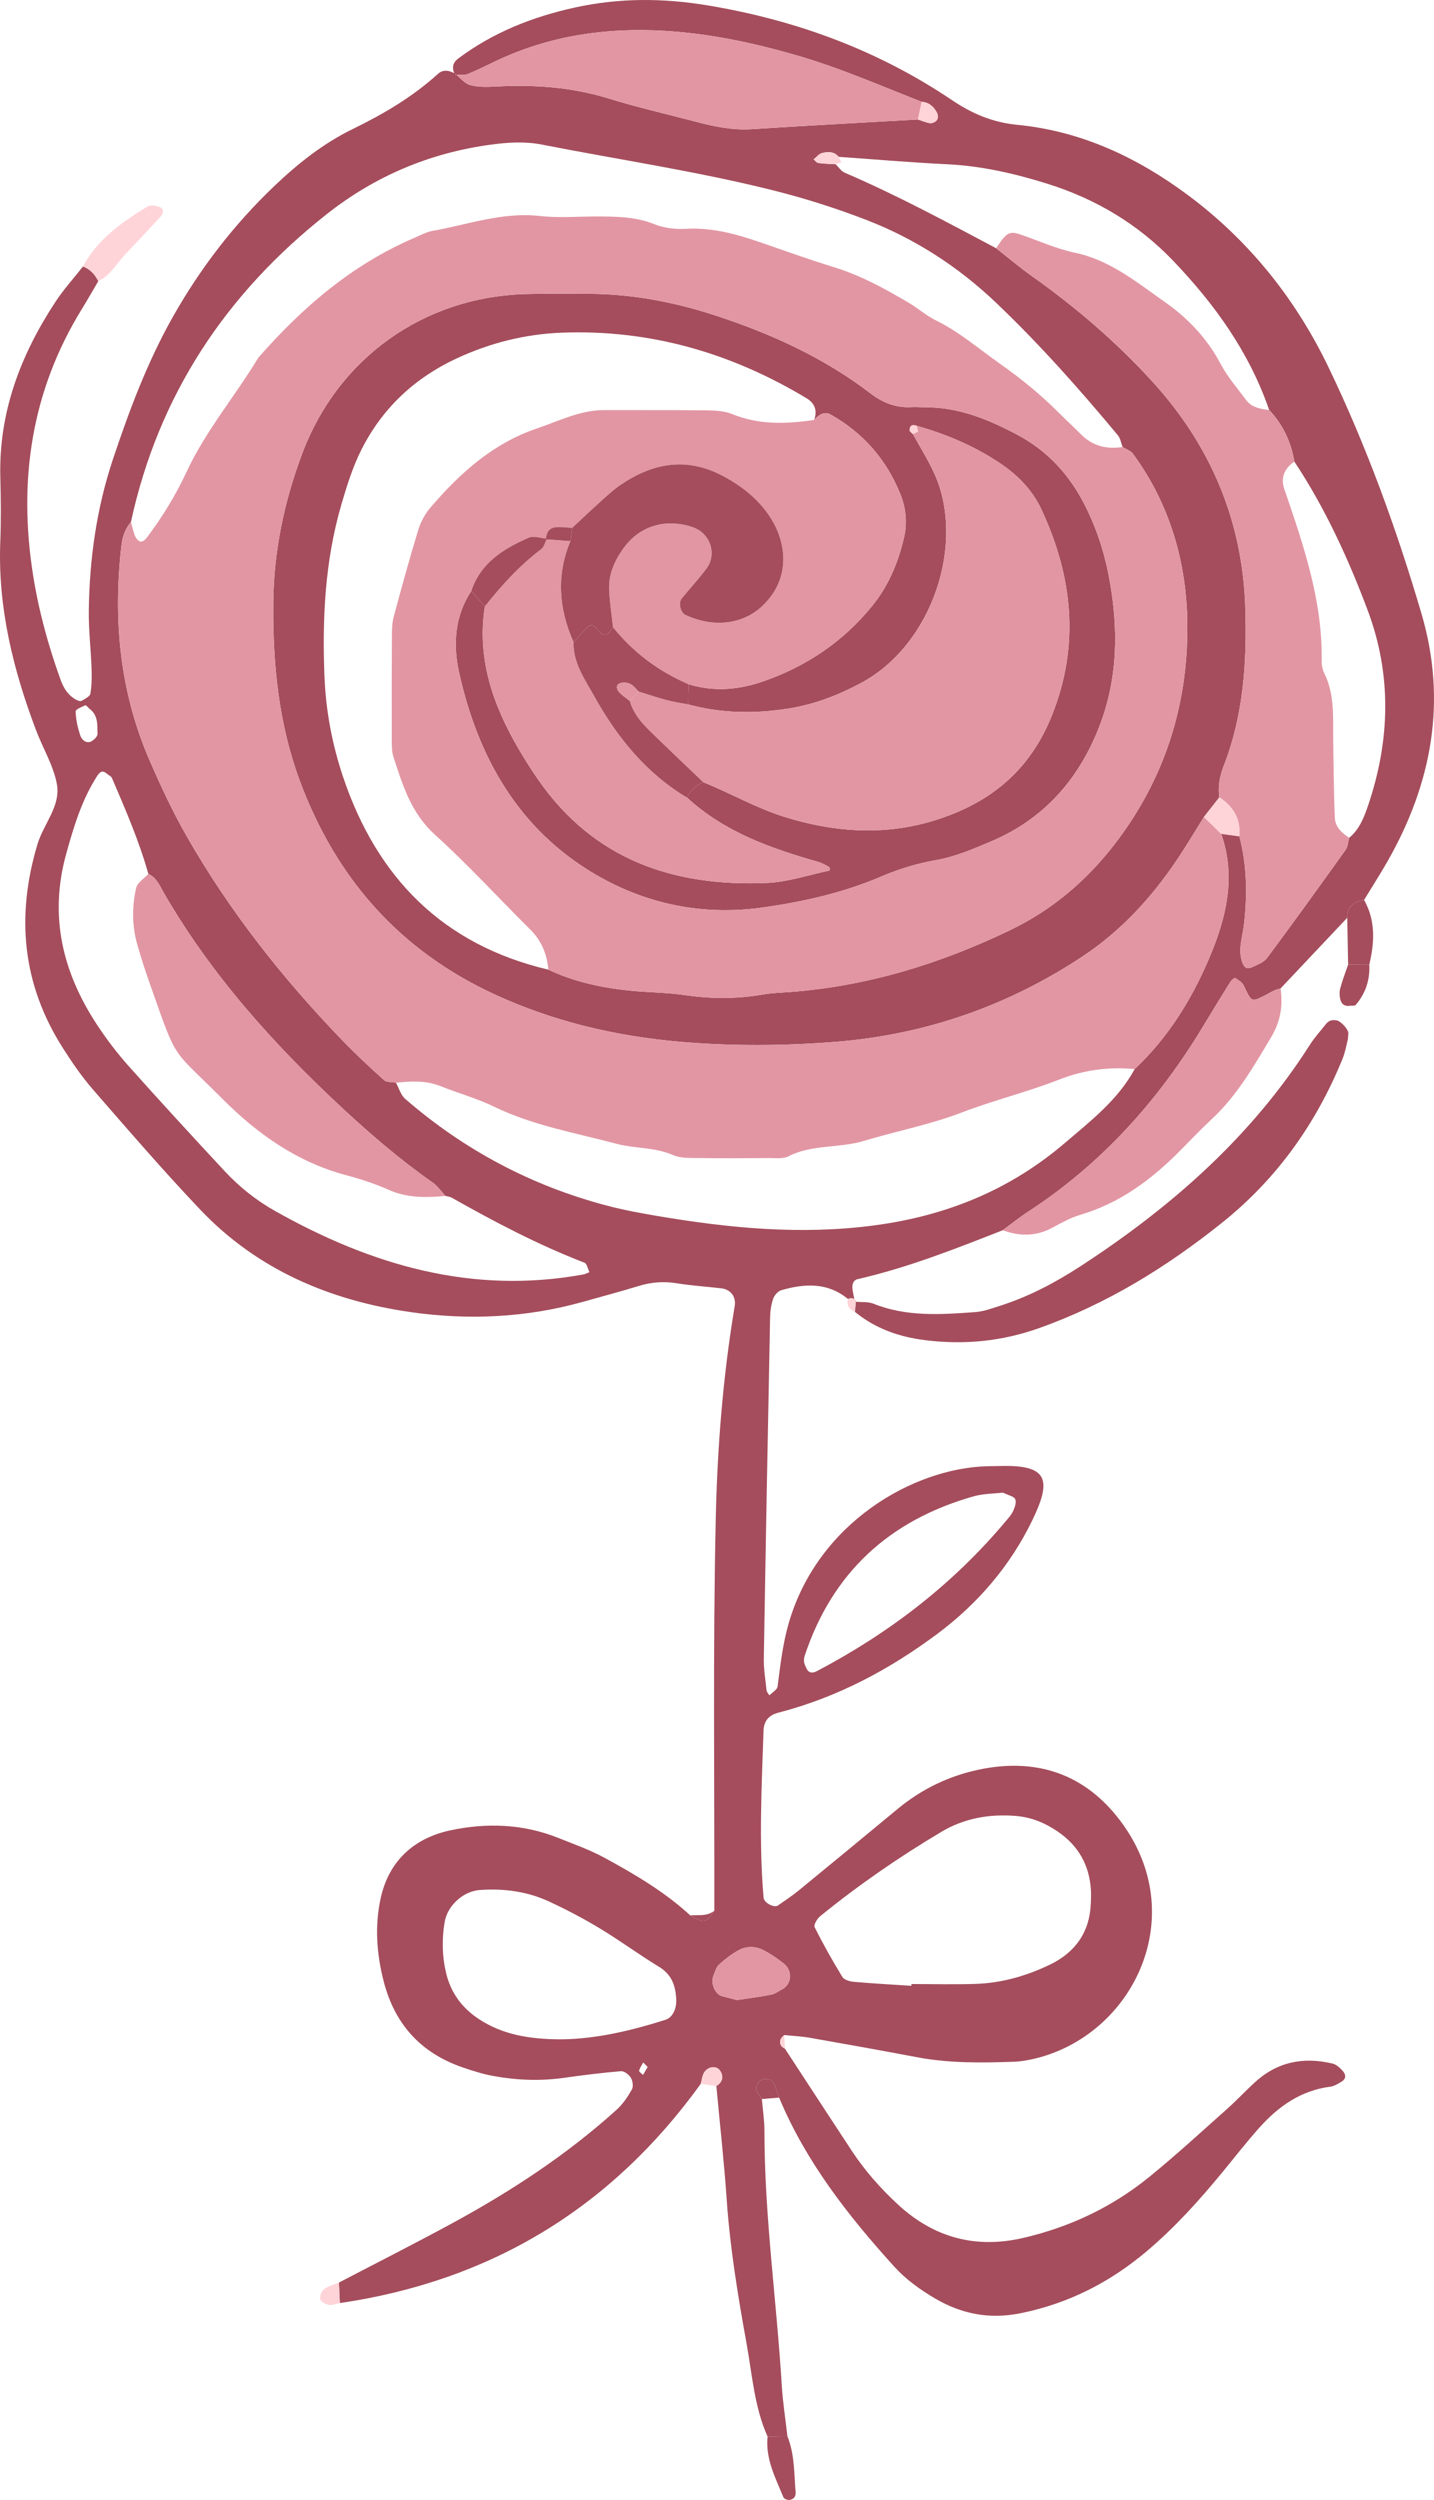
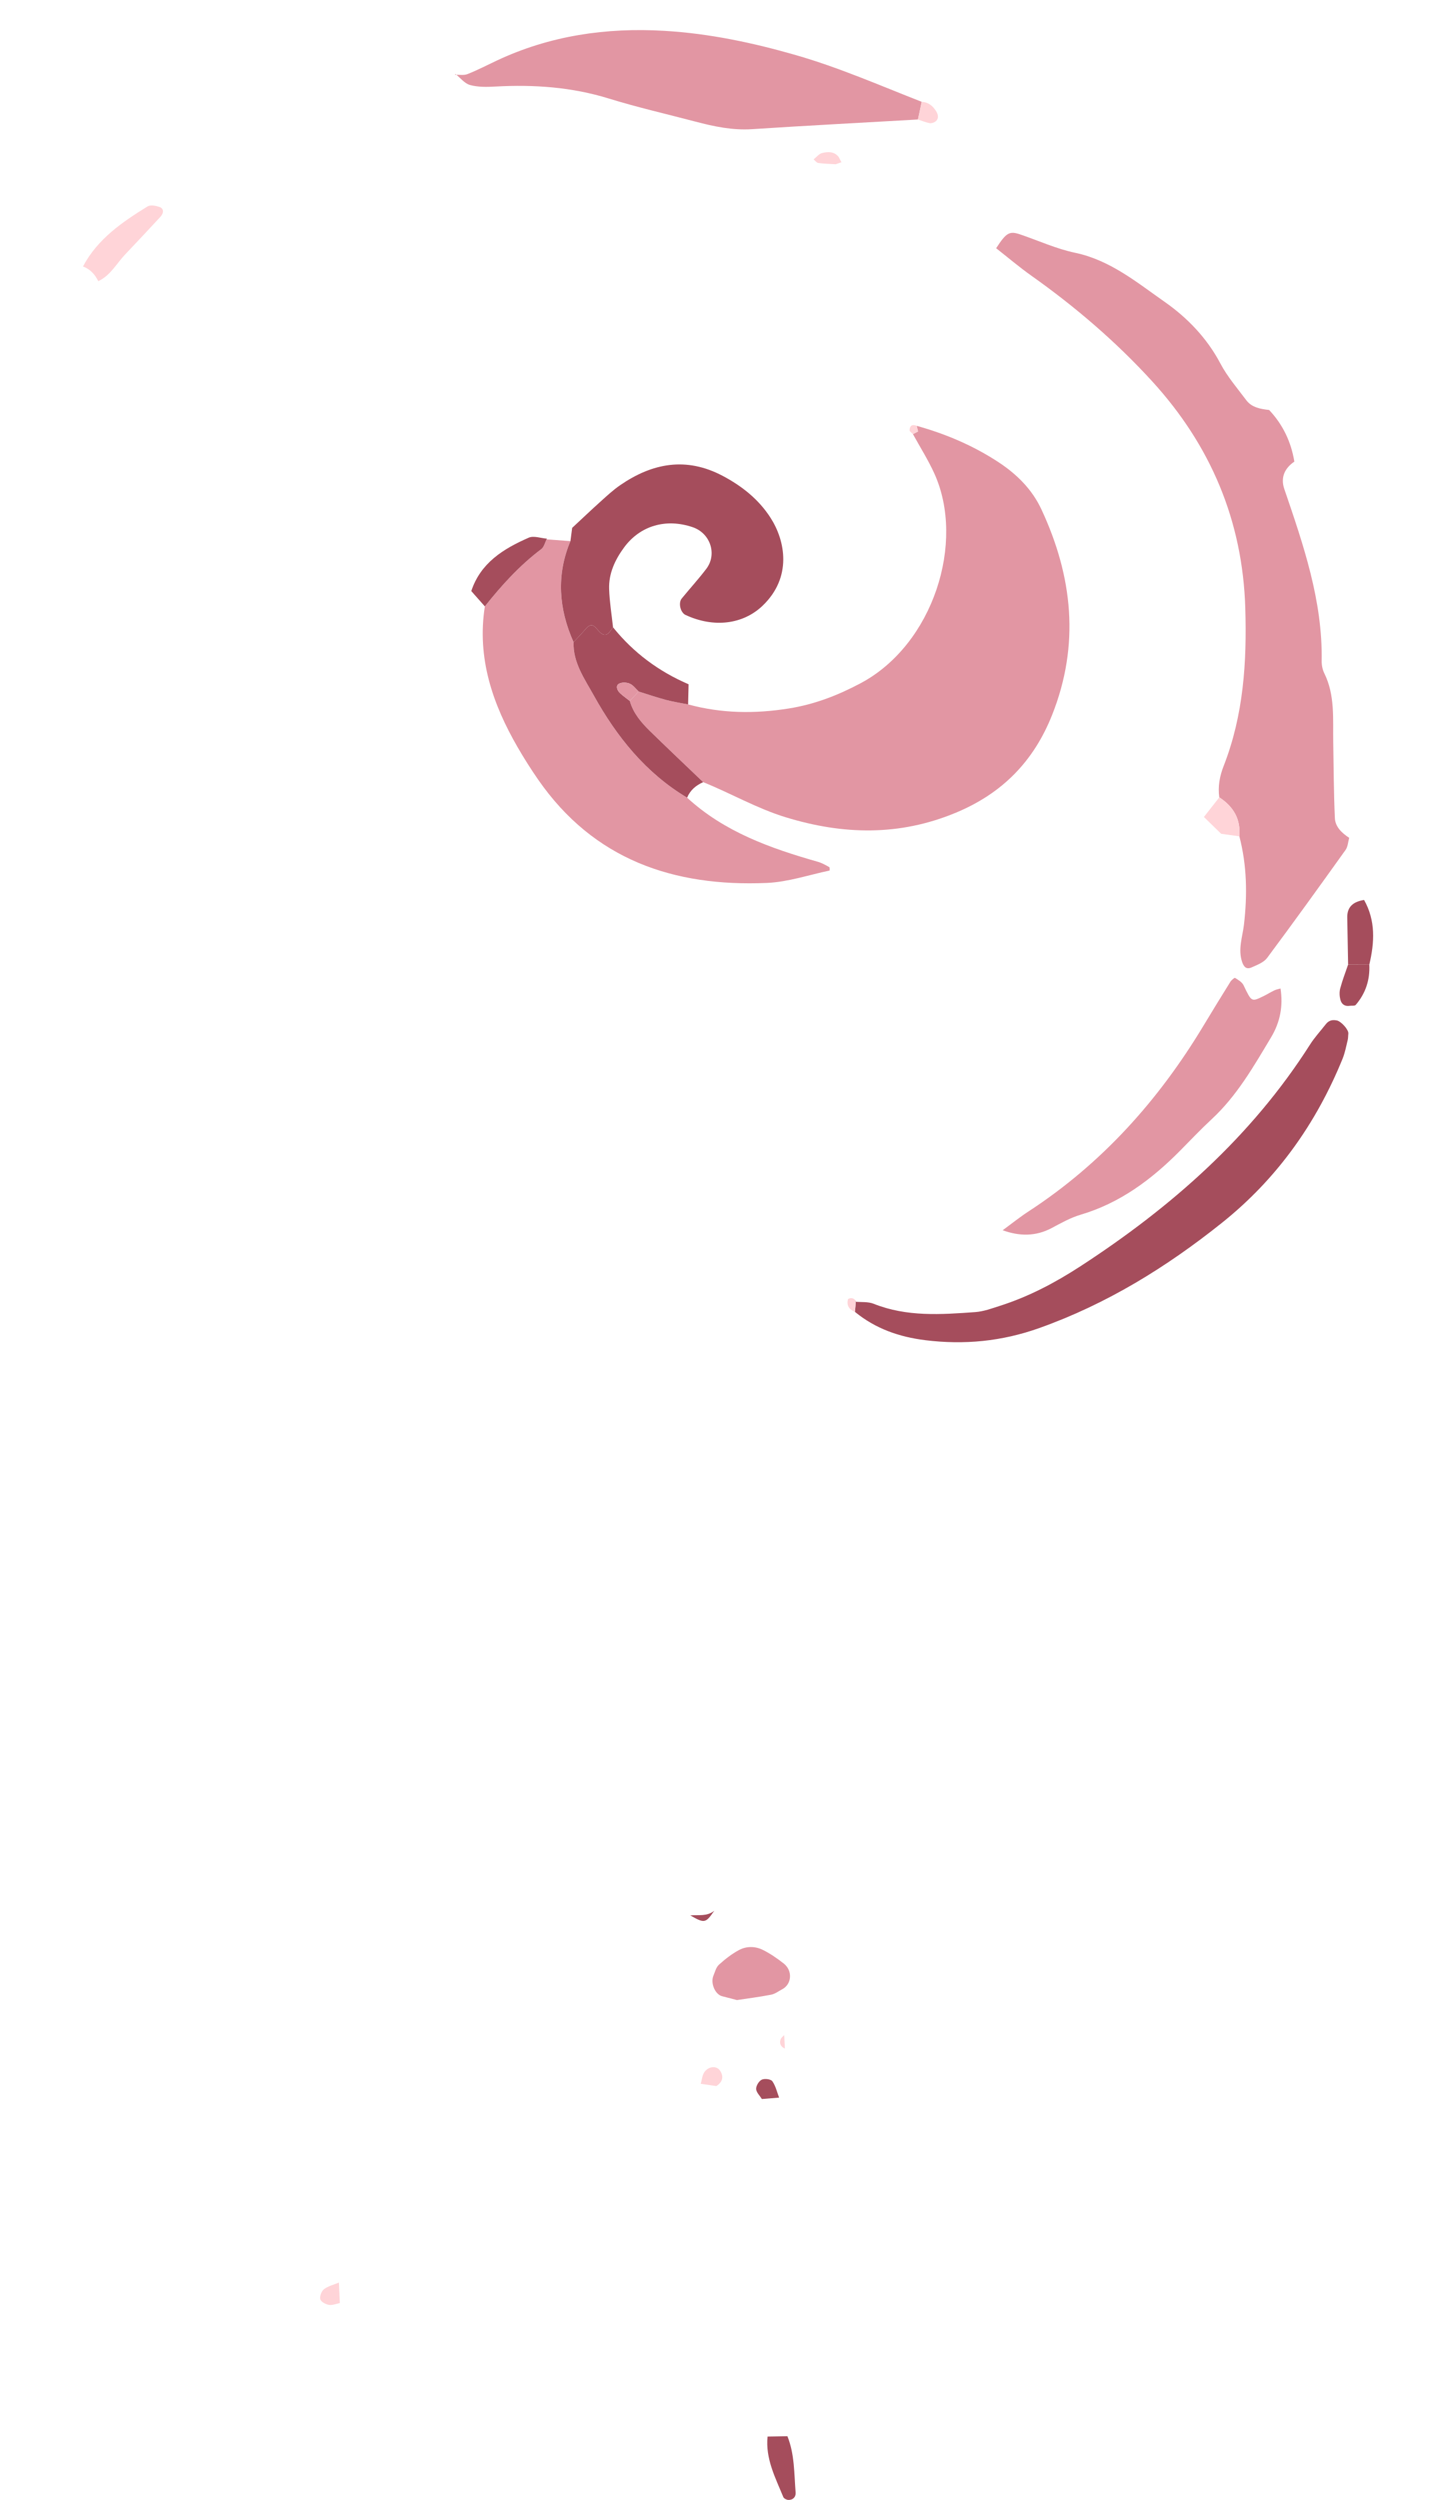
<svg xmlns="http://www.w3.org/2000/svg" viewBox="0 0 213.442 371.893" width="100%" style="vertical-align: middle; max-width: 100%; width: 100%;">
  <g>
    <g>
-       <path d="m116.826,304.751c3.323,5.079,6.633,10.168,9.975,15.234,1.946,2.949,4.272,5.58,6.869,7.974,5.335,4.918,11.528,6.595,18.608,4.96,6.96-1.608,13.28-4.601,18.81-9.1,3.962-3.223,7.727-6.689,11.546-10.085,1.431-1.272,2.739-2.683,4.152-3.977,3.34-3.059,7.27-3.814,11.584-2.77.555.134,1.078.638,1.487,1.088.548.604.456,1.229-.165,1.592-.527.308-1.091.675-1.673.749-4.379.557-7.722,2.916-10.559,6.083-1.918,2.142-3.682,4.421-5.511,6.642-3.46,4.202-7.095,8.238-11.267,11.756-5.468,4.611-11.573,7.745-18.69,9.204-4.749.973-8.896.12-12.843-2.196-2.18-1.279-4.329-2.829-6.017-4.689-6.879-7.583-13.171-15.607-17.166-25.174-.318-.825-.513-1.737-1.01-2.435-.226-.317-1.154-.429-1.573-.231-.424.201-.855.908-.838,1.378.018.509.548,1.001.855,1.5.133,1.576.381,3.152.381,4.728,0,12.689,1.813,25.254,2.583,37.889.154,2.523.552,5.03.838,7.545-.985.017-1.97.034-2.954.051-1.965-4.377-2.278-9.14-3.116-13.766-1.287-7.112-2.468-14.243-2.967-21.475-.39-5.644-1.02-11.271-1.543-16.905.942-.588,1.144-1.417.546-2.303-.516-.763-1.749-.639-2.342.259-.315.478-.357,1.136-.522,1.713-13.305,18.453-31.218,29.316-53.722,32.618-.045-1.017-.091-2.035-.136-3.052,5.656-2.953,11.354-5.827,16.957-8.876,8.718-4.743,16.992-10.159,24.377-16.835.922-.833,1.654-1.929,2.273-3.017.245-.431.119-1.281-.16-1.746-.281-.467-.991-1.011-1.467-.971-2.845.239-5.683.594-8.512.993-3.52.497-7.021.356-10.494-.279-1.555-.284-3.085-.769-4.584-1.286-6.221-2.148-10.095-6.423-11.737-12.826-1.053-4.106-1.332-8.259-.439-12.337,1.207-5.508,4.934-8.934,10.369-10.094,5.377-1.148,10.8-.968,16.01,1.106,2.368.942,4.793,1.807,7.021,3.021,4.481,2.442,8.886,5.038,12.679,8.523,2.13,1.214,2.278,1.185,3.584-.698.033-19.492-.223-38.99.215-58.472.236-10.512,1.07-21.052,2.817-31.469.232-1.382-.597-2.475-1.98-2.638-2.22-.261-4.46-.398-6.663-.756-1.945-.316-3.788-.164-5.659.408-2.744.84-5.519,1.577-8.283,2.353-8.444,2.371-17.079,2.761-25.665,1.529-11.972-1.719-22.791-6.291-31.283-15.221-5.501-5.785-10.72-11.842-15.966-17.864-1.671-1.918-3.129-4.047-4.501-6.197-6.056-9.496-6.99-19.616-3.778-30.325.908-3.029,3.49-5.684,2.886-8.946-.512-2.762-2.084-5.318-3.097-7.999C1.951,99.604-.341,90.36.042,80.593c.125-3.191.092-6.393.007-9.587-.254-9.642,2.999-18.178,8.192-26.087,1.221-1.859,2.734-3.526,4.113-5.281,1.071.405,1.78,1.185,2.275,2.189-.807,1.372-1.59,2.758-2.426,4.112-7.555,12.235-9.493,25.524-7.292,39.536.841,5.355,2.275,10.585,4.121,15.691.441,1.22,1.116,2.281,2.295,2.921.237.129.618.277.794.176.502-.288,1.255-.644,1.33-1.075.216-1.237.22-2.526.174-3.79-.104-2.865-.446-5.729-.408-8.59.103-7.682,1.156-15.206,3.612-22.548,2.43-7.267,5.108-14.406,8.88-21.092,4.097-7.262,9.13-13.797,15.186-19.555,3.491-3.319,7.265-6.301,11.556-8.393,4.615-2.25,8.95-4.79,12.753-8.247.763-.694,1.728-.512,2.586.029.72.571,1.363,1.426,2.177,1.647,1.189.321,2.507.296,3.76.227,5.743-.319,11.378.075,16.926,1.791,4.23,1.309,8.561,2.294,12.847,3.422,2.764.728,5.523,1.315,8.434,1.126,8.229-.536,16.465-.967,24.699-1.439.57.188,1.131.425,1.716.543.263.053.622-.058.852-.217.48-.332.535-.89.165-1.509-.49-.819-1.169-1.391-2.177-1.447-6.191-2.421-12.284-5.093-18.695-6.938-6.419-1.848-12.906-3.224-19.589-3.62-8.698-.515-17.077.709-25.013,4.448-1.43.674-2.838,1.405-4.305,1.985-.551.218-1.242.078-1.869.102-.468-.926-.406-1.75.474-2.408,5.196-3.888,11.043-6.207,17.368-7.594,6.653-1.459,13.181-1.427,19.921-.296,13.105,2.199,25.239,6.671,36.242,14.087,2.993,2.017,6.055,3.302,9.679,3.654,9.459.92,17.782,4.796,25.34,10.402,9.157,6.792,16.105,15.49,21.012,25.691,5.675,11.797,10.14,24.098,13.833,36.658,3.825,13.01,1.539,25.244-5.077,36.842-1.105,1.937-2.315,3.813-3.476,5.718-1.51.245-2.549.936-2.503,2.65-3.311,3.507-6.623,7.015-9.934,10.522-.306.091-.63.143-.915.28-.572.274-1.113.615-1.685.891-1.742.841-1.713.818-2.903-1.655-.225-.468-.795-.796-1.266-1.093-.083-.052-.539.329-.699.587-1.347,2.16-2.677,4.331-3.991,6.511-6.682,11.097-15.127,20.526-26.043,27.637-1.33.867-2.573,1.868-3.856,2.807-7.08,2.781-14.153,5.576-21.599,7.273-.601.137-.849.751-.748,1.499.084.622.227,1.237.344,1.855l.121-.16c-.312-.394-.69-.473-1.134-.237-3.034-2.504-6.449-2.321-9.93-1.313-.499.145-1.039.758-1.214,1.272-.3.881-.435,1.852-.454,2.789-.336,16.912-.657,33.825-.936,50.738-.026,1.568.237,3.143.408,4.71.029.267.276.51.422.765.425-.44,1.161-.84,1.223-1.326.401-3.16.757-6.301,1.649-9.396,4.318-14.968,18.595-23.11,29.62-23.369.638-.015,1.277-.016,1.915-.033,7.105-.192,7.641,2.085,4.712,8.109-3.261,6.709-8.021,12.282-13.981,16.755-7.203,5.405-15.05,9.568-23.829,11.84-1.437.372-2.133,1.275-2.179,2.673-.276,8.283-.71,16.567.009,24.85.065.753,1.56,1.555,2.144,1.144,1.034-.728,2.099-1.42,3.076-2.22,4.938-4.04,9.856-8.104,14.773-12.17,3.513-2.905,7.544-4.85,11.949-5.792,8.156-1.746,15.275.299,20.604,6.892,11.297,13.978,2.996,32.023-11.608,35.935-1.223.327-2.501.571-3.761.613-4.786.161-9.57.227-14.314-.672-5.324-1.009-10.659-1.964-15.996-2.901-1.253-.22-2.536-.272-3.805-.402-.183.211-.445.394-.532.639-.223.625.025,1.097.635,1.377Zm7.995-281.417c-.664-.825-1.591-.779-2.446-.572-.473.115-.852.617-1.273.945.228.187.438.505.686.539.859.116,1.732.133,2.599.188.442.427.809,1.028,1.337,1.255,7.732,3.315,15.126,7.303,22.546,11.24,1.746,1.368,3.439,2.81,5.247,4.09,6.528,4.622,12.578,9.799,17.97,15.701,8.712,9.534,13.465,20.743,13.865,33.718.247,8.018-.255,15.937-3.219,23.512-.594,1.518-.875,3.05-.649,4.668-.763.973-1.526,1.945-2.289,2.918-1.36,2.164-2.661,4.368-4.09,6.486-3.796,5.625-8.366,10.557-14.034,14.299-11.147,7.36-23.439,11.617-36.762,12.667-7.662.604-15.365.652-23.019-.007-9.598-.827-18.902-3.004-27.712-7.075-14.108-6.519-23.565-17.258-28.938-31.716-3.165-8.516-4.037-17.362-3.964-26.402.063-7.802,1.632-15.25,4.369-22.474,5.34-14.09,18.061-23.112,33.092-23.567,3.197-.097,6.399-.057,9.598-.039,6.451.036,12.708,1.241,18.82,3.244,8.251,2.703,16.085,6.264,23.017,11.571,1.879,1.439,3.85,2.187,6.196,2.029.636-.043,1.279.043,1.919.039,4.957-.034,9.351,1.77,13.643,4.034,4.403,2.322,7.624,5.731,9.92,10.1,1.802,3.428,3.032,7.068,3.763,10.84,1.485,7.663,1.452,15.297-1.449,22.671-3.057,7.771-8.25,13.642-16.045,16.933-2.641,1.115-5.348,2.281-8.139,2.77-2.881.505-5.604,1.334-8.237,2.463-5.637,2.417-11.551,3.732-17.572,4.591-8.865,1.265-17.33-.455-24.943-4.91-11.466-6.709-17.515-17.469-20.307-30.107-.895-4.051-.658-8.317,1.826-12.047l2.02,2.279c-1.198,7.64,1.129,14.467,4.878,20.949.955,1.652,1.98,3.27,3.068,4.837,8.269,11.906,20.165,15.944,34.024,15.351,3.134-.134,6.229-1.188,9.336-1.842.027-.006.047-.463-.039-.511-.539-.296-1.086-.616-1.672-.783-7.071-2.014-13.938-4.437-19.491-9.547.46-1.119,1.315-1.83,2.394-2.309,4.135,1.665,8.004,3.918,12.308,5.232,8.525,2.602,16.856,2.813,25.267-.674,6.922-2.87,11.607-7.64,14.351-14.534,4.165-10.464,3.066-20.639-1.588-30.61-1.378-2.953-3.636-5.207-6.369-7.003-3.772-2.478-7.862-4.213-12.194-5.418-.635-.264-1.037-.047-1.054.653-.005.19.324.388.5.582,1.062,1.936,2.251,3.813,3.165,5.816,4.691,10.271-.158,25.489-10.938,31.23-3.375,1.797-6.829,3.142-10.658,3.758-5.093.82-10.067.753-15.033-.597.023-.999.047-1.998.07-2.997,3.768,1.148,7.441.844,11.148-.446,6.426-2.237,11.831-5.886,16.134-11.152,2.446-2.993,3.915-6.473,4.779-10.199.508-2.191.314-4.377-.544-6.502-2.087-5.17-5.561-9.123-10.403-11.843-.908-.51-1.763.08-2.42.81.487-1.371.112-2.462-1.124-3.207-11.191-6.738-23.235-10.249-36.383-9.766-5.512.203-10.706,1.518-15.676,3.817-6.295,2.913-11.12,7.445-14.228,13.629-1.276,2.539-2.143,5.315-2.946,8.057-2.447,8.36-2.878,16.932-2.537,25.588.203,5.148,1.147,10.159,2.775,15,5.04,14.991,14.868,24.978,30.555,28.669,3.778,1.785,7.799,2.663,11.92,3.096,2.86.301,5.758.294,8.598.712,3.842.565,7.632.54,11.447-.118,1.255-.217,2.543-.26,3.817-.353,11.623-.842,22.53-4.201,32.988-9.235,6.183-2.977,11.253-7.279,15.421-12.651,7.53-9.705,11.075-20.886,10.915-33.027-.12-9.063-2.603-17.663-8.074-25.144-.346-.474-1.035-.697-1.564-1.037-.229-.586-.326-1.282-.708-1.741-5.718-6.871-11.646-13.548-18.13-19.719-5.619-5.347-12.027-9.493-19.23-12.285-4.446-1.723-9.025-3.184-13.648-4.352-11.442-2.891-23.128-4.61-34.7-6.881-2.531-.497-5.069-.339-7.619.006-9.067,1.227-17.215,4.663-24.379,10.306-15.057,11.859-25.089,26.96-29.187,45.82-.845,1.012-1.267,2.195-1.416,3.49-1.267,11.003-.265,21.726,4.182,31.962,1.653,3.804,3.415,7.587,5.467,11.186,6.371,11.172,14.28,21.204,23.199,30.446,1.995,2.067,4.101,4.03,6.238,5.951.394.354,1.18.271,1.784.39.443.808.705,1.825,1.358,2.391,8.779,7.624,18.808,12.935,30.055,15.894,2.454.645,4.962,1.109,7.466,1.533,10.68,1.806,21.327,2.847,32.23,1.413,10.76-1.415,20.237-5.259,28.427-12.254,3.847-3.285,7.918-6.419,10.411-11.011,4.949-4.643,8.455-10.306,11.081-16.467,2.526-5.926,4.062-12.079,1.794-18.532.901.123,1.802.246,2.704.369,1.132,4.338,1.202,8.716.683,13.152-.215,1.84-.924,3.679-.254,5.591.248.708.64,1.095,1.393.761.825-.367,1.809-.736,2.312-1.411,3.956-5.31,7.827-10.684,11.679-16.07.343-.48.365-1.191.536-1.795,1.547-1.272,2.246-3.127,2.837-4.877,3.256-9.635,3.515-19.381-.079-28.951-2.899-7.718-6.341-15.223-10.92-22.139-.482-2.934-1.705-5.507-3.751-7.677-2.962-8.601-8.137-15.79-14.362-22.272-5.18-5.393-11.475-9.13-18.563-11.355-4.848-1.522-9.817-2.677-14.961-2.924-5.405-.26-10.8-.729-16.2-1.107Zm-58.51,154.577c-.643-.681-1.193-1.495-1.944-2.021-4.699-3.287-9.047-7.003-13.241-10.889-10.295-9.54-19.626-19.897-26.706-32.117-.628-1.083-1.086-2.307-2.338-2.886-1.389-4.918-3.413-9.596-5.429-14.276-.108-.251-.468-.389-.7-.592-.677-.593-1.048-.388-1.528.363-2.27,3.553-3.448,7.488-4.567,11.517-2.588,9.321-.531,17.705,4.649,25.534,1.407,2.127,2.973,4.177,4.672,6.08,4.685,5.247,9.449,10.425,14.241,15.575,2.186,2.349,4.694,4.357,7.494,5.933,14.293,8.046,29.339,12.494,45.918,9.453.309-.057.599-.22.898-.334-.238-.484-.361-1.265-.731-1.408-6.874-2.648-13.367-6.062-19.765-9.677-.269-.152-.613-.173-.922-.255Zm69.345,117.501c.002-.089.004-.178.006-.267,3.195,0,6.392.084,9.583-.022,3.882-.128,7.585-1.2,11.053-2.873,3.721-1.796,5.897-4.801,6.06-9.062.025-.638.056-1.279.023-1.915-.194-3.76-1.849-6.706-4.966-8.826-1.881-1.279-3.91-2.12-6.21-2.306-3.935-.318-7.679.336-11.073,2.357-6.313,3.758-12.355,7.923-18.058,12.561-.448.365-.991,1.294-.824,1.626,1.267,2.522,2.652,4.99,4.125,7.398.265.434,1.091.68,1.682.732,2.861.251,5.731.406,8.598.596Zm-52.529,7.958c4.649.005,9.597-.897,15.904-2.899,1.073-.341,1.701-1.621,1.621-3.094-.109-2.003-.672-3.644-2.546-4.783-2.992-1.818-5.818-3.911-8.816-5.719-2.448-1.476-4.994-2.815-7.589-4.015-3.233-1.495-6.702-1.948-10.249-1.707-2.534.173-4.869,2.36-5.272,4.78-.425,2.552-.377,5.096.222,7.592.696,2.898,2.344,5.164,4.864,6.826,3.618,2.387,7.663,2.973,11.861,3.017Zm66.163-81.325c-1.282.153-2.907.135-4.406.56-12.481,3.545-21.013,11.322-25.122,23.746-.097.293-.116.637-.073.943.04.289.208.561.325.838.29.686.816.863,1.543.481,10.784-5.665,20.286-12.949,28.138-22.312.406-.484.854-.97,1.109-1.533.245-.541.51-1.294.308-1.751-.184-.415-.985-.557-1.821-.972Zm-39.598,75.484c1.429-.217,3.266-.449,5.081-.798.582-.112,1.108-.524,1.654-.81,1.428-.75,1.584-2.761.225-3.83-.964-.758-1.995-1.47-3.088-2.016-1.148-.574-2.462-.586-3.591.024-1.07.578-2.059,1.351-2.964,2.17-.421.381-.585,1.064-.82,1.628-.468,1.126.248,2.79,1.29,3.058.596.153,1.191.308,2.212.573ZM14.498,108.793c.015-1.299-.04-2.481-1.129-3.314-.238-.182-.542-.61-.659-.56-.542.233-1.468.611-1.457.908.043,1.16.293,2.34.65,3.453.351,1.091,1.21,1.365,1.825.923.572-.411.903-.797.769-1.409Zm81.903,198.693c-.251-.253-.458-.462-.665-.671-.215.408-.501.799-.608,1.234-.036.148.378.407.586.615.233-.399.465-.797.687-1.178Z" fill="rgb(165, 77, 92)" />
      <path d="m127.236,193.641c.941.092,1.967-.025,2.81.312,4.925,1.966,10.025,1.602,15.117,1.235,1.246-.09,2.479-.551,3.688-.937,4.285-1.367,8.224-3.447,11.983-5.892,13.513-8.791,25.414-19.247,34.162-32.979.678-1.065,1.552-2.004,2.331-3.006.462-.594.996-.703,1.667-.567.606.122,1.779,1.371,1.699,1.977-.042.316-.022.645-.098.951-.23.924-.401,1.878-.757,2.754-3.926,9.639-9.768,17.868-17.939,24.401-8.278,6.619-17.176,12.103-27.224,15.678-5.546,1.973-11.142,2.521-16.947,1.8-3.894-.483-7.432-1.716-10.485-4.221.076-.553.114-1.108.116-1.666l-.121.16Z" fill="rgb(165, 77, 92)" />
      <path d="m149.24,183.014c1.283-.939,2.526-1.94,3.856-2.807,10.915-7.111,19.36-16.541,26.043-27.637,1.313-2.181,2.644-4.351,3.991-6.511.161-.258.617-.639.699-.587.471.297,1.041.625,1.266,1.093,1.19,2.473,1.161,2.496,2.903,1.655.572-.276,1.112-.616,1.685-.891.284-.136.609-.189.915-.28.402,2.587-.043,4.995-1.4,7.258-2.586,4.312-5.072,8.683-8.819,12.159-1.616,1.499-3.136,3.101-4.686,4.669-4.244,4.295-8.958,7.827-14.864,9.572-1.494.442-2.897,1.237-4.286,1.975-2.4,1.275-4.823,1.232-7.302.331Z" fill="rgb(226,150,163)" />
      <path d="m14.629,41.827c-.495-1.004-1.204-1.784-2.275-2.189,2.166-4.091,5.826-6.596,9.613-8.932.419-.259,1.209-.111,1.751.073.67.227.716.871.141,1.495-1.723,1.871-3.47,3.721-5.22,5.567-1.297,1.368-2.193,3.14-4.009,3.986Z" fill="rgb(255,212,216)" />
      <path d="m114.248,362.465c.985-.017,1.97-.034,2.954-.051,1.079,2.686.996,5.548,1.22,8.357.058.725-.45,1.159-1.098,1.119-.258-.016-.643-.21-.73-.421-1.189-2.893-2.68-5.714-2.347-9.004Z" fill="rgb(165, 77, 92)" />
      <path d="m200.531,136.528c-.046-1.714.993-2.405,2.503-2.65,1.742,3.088,1.556,6.332.778,9.623-1.051-.005-2.102-.01-3.154-.015-.042-2.319-.085-4.639-.127-6.958Z" fill="rgb(165, 77, 92)" />
      <path d="m200.658,143.487c1.051.005,2.102.01,3.154.015.112,2.262-.547,4.275-2.021,5.99-.15.174-.598.085-.905.134-.633.102-1.179-.162-1.371-.881-.144-.541-.172-1.18-.029-1.717.318-1.2.774-2.362,1.174-3.54Z" fill="rgb(165, 77, 92)" />
      <path d="m50.445,339.556c.045,1.017.091,2.035.136,3.052-.545.104-1.116.358-1.627.268-.484-.085-1.184-.458-1.281-.836-.113-.441.178-1.217.555-1.5.63-.473,1.467-.671,2.217-.985Z" fill="rgb(255,212,216)" />
      <path d="m113.401,312.253c-.307-.499-.837-.991-.855-1.5-.016-.47.414-1.177.838-1.378.419-.198,1.347-.086,1.573.231.497.698.692,1.61,1.01,2.435-.855.07-1.711.141-2.566.212Z" fill="rgb(165, 77, 92)" />
      <path d="m104.303,309.99c.165-.577.207-1.235.522-1.713.593-.898,1.827-1.023,2.342-.259.598.886.396,1.715-.546,2.303-.773-.11-1.545-.22-2.318-.33Z" fill="rgb(255,212,216)" />
      <path d="m106.322,284.236c-1.305,1.883-1.453,1.911-3.584.698,1.221-.099,2.515.182,3.584-.698Z" fill="rgb(165, 77, 92)" />
      <path d="m127.358,193.482c-.001.558-.04,1.113-.116,1.666q-1.378-.557-1.018-1.903c.444-.236.822-.157,1.134.237Z" fill="rgb(255,212,216)" />
      <path d="m116.826,304.751c-.61-.28-.858-.752-.635-1.377.087-.245.349-.428.532-.639.034.672.069,1.344.103,2.016Z" fill="rgb(255,212,216)" />
-       <path d="m70.148,87.928c-2.484,3.729-2.721,7.996-1.826,12.047,2.792,12.638,8.842,23.398,20.307,30.107,7.613,4.455,16.078,6.175,24.943,4.91,6.022-.859,11.935-2.175,17.572-4.591,2.633-1.129,5.356-1.958,8.237-2.463,2.791-.489,5.499-1.656,8.139-2.77,7.796-3.291,12.988-9.162,16.045-16.933,2.901-7.374,2.934-15.008,1.449-22.671-.731-3.771-1.961-7.412-3.763-10.84-2.297-4.369-5.517-7.778-9.92-10.1-4.292-2.263-8.686-4.068-13.643-4.034-.64.004-1.283-.082-1.919-.039-2.346.157-4.316-.591-6.196-2.029-6.932-5.306-14.766-8.867-23.017-11.571-6.113-2.003-12.369-3.208-18.82-3.244-3.2-.018-6.401-.058-9.598.039-15.031.455-27.753,9.477-33.092,23.567-2.737,7.224-4.306,14.672-4.369,22.474-.073,9.04.798,17.885,3.964,26.402,5.373,14.458,14.83,25.197,28.938,31.716,8.809,4.071,18.113,6.247,27.712,7.075,7.654.66,15.358.612,23.019.007,13.322-1.051,25.615-5.308,36.762-12.667,5.667-3.742,10.238-8.674,14.034-14.299,1.429-2.118,2.731-4.321,4.09-6.486.857.835,1.714,1.67,2.571,2.505,2.267,6.452.732,12.605-1.794,18.532-2.626,6.161-6.132,11.824-11.081,16.467-3.868-.361-7.553.115-11.239,1.558-4.736,1.853-9.723,3.062-14.472,4.886-4.778,1.835-9.781,2.777-14.645,4.249-3.653,1.105-7.652.474-11.193,2.285-.786.402-1.883.248-2.838.255-3.513.026-7.027.047-10.539-.004-1.268-.018-2.665.056-3.772-.433-2.714-1.199-5.668-.953-8.396-1.678-6.127-1.628-12.43-2.709-18.227-5.513-2.567-1.242-5.357-2.017-8.018-3.075-2.166-.861-4.373-.749-6.606-.497-.605-.119-1.391-.036-1.784-.39-2.137-1.92-4.243-3.884-6.238-5.951-8.919-9.241-16.828-19.274-23.199-30.446-2.052-3.599-3.814-7.382-5.467-11.186-4.448-10.236-5.449-20.959-4.182-31.962.149-1.295.571-2.478,1.416-3.49.166.615.309,1.239.509,1.843.095.287.257.574.459.797.428.471.914.328,1.422-.347,2.303-3.061,4.281-6.303,5.905-9.788,2.836-6.084,7.21-11.22,10.652-16.935,6.571-7.503,13.997-13.892,23.282-17.855.876-.374,1.744-.859,2.663-1.021,5.293-.935,10.426-2.843,15.977-2.211,2.833.322,5.733.059,8.602.07,2.868.01,5.696.04,8.46,1.158,1.425.577,3.126.766,4.677.678,3.921-.221,7.557.796,11.181,2.049,3.604,1.246,7.196,2.536,10.84,3.656,3.997,1.228,7.61,3.212,11.172,5.317,1.365.807,2.578,1.897,3.991,2.589,3.463,1.697,6.337,4.192,9.447,6.383,3.151,2.221,6.081,4.583,8.783,7.288,1.127,1.127,2.302,2.206,3.426,3.335,1.723,1.73,3.81,2.19,6.147,1.842.529.34,1.218.563,1.564,1.037,5.471,7.48,7.955,16.081,8.074,25.144.16,12.141-3.385,23.321-10.915,33.027-4.168,5.372-9.238,9.674-15.421,12.651-10.458,5.035-21.365,8.394-32.988,9.235-1.275.092-2.562.136-3.817.353-3.815.659-7.605.683-11.447.118-2.839-.418-5.738-.411-8.598-.712-4.121-.434-8.142-1.312-11.92-3.096-.208-2.289-.994-4.285-2.672-5.949-4.746-4.706-9.263-9.66-14.213-14.137-3.544-3.205-4.801-7.356-6.174-11.559-.288-.881-.245-1.89-.248-2.84-.017-5.092-.014-10.184.018-15.276.006-.948.048-1.93.293-2.838,1.153-4.279,2.327-8.555,3.62-12.793.36-1.178.981-2.372,1.779-3.306,4.387-5.136,9.347-9.605,15.876-11.813,3.282-1.11,6.452-2.749,10.055-2.738,5.092.016,10.185-.022,15.276.041,1.256.015,2.609.084,3.746.548,4.002,1.633,8.075,1.497,12.209.872.657-.729,1.511-1.32,2.42-.81,4.842,2.72,8.316,6.673,10.403,11.843.858,2.125,1.052,4.311.544,6.502-.864,3.726-2.332,7.206-4.779,10.199-4.303,5.265-9.708,8.915-16.134,11.152-3.707,1.29-7.38,1.594-11.148.446-4.442-1.908-8.213-4.705-11.249-8.479-.203-1.898-.519-3.793-.58-5.696-.074-2.315.876-4.347,2.229-6.184,2.389-3.242,6.239-4.366,10.218-3.006,2.62.896,3.667,4.018,2.011,6.199-1.152,1.516-2.443,2.927-3.65,4.402-.542.663-.194,2.095.557,2.446,4.189,1.956,8.566,1.425,11.488-1.377,4.394-4.212,3.401-9.625,1.154-13.102-1.766-2.733-4.247-4.699-7.122-6.215-5.409-2.852-10.45-1.907-15.26,1.407-1.044.719-1.983,1.598-2.929,2.448-1.418,1.275-2.799,2.591-4.196,3.889-.85-.039-1.716-.198-2.545-.085-.926.127-1.34.859-1.364,1.786l.148-.095c-.907-.069-1.961-.473-2.697-.151-3.746,1.641-7.167,3.729-8.559,7.946Z" fill="rgb(226,150,163)" />
      <path d="m136.441,63.347c4.331,1.205,8.422,2.939,12.194,5.418,2.733,1.796,4.991,4.05,6.369,7.003,4.654,9.971,5.753,20.145,1.588,30.61-2.744,6.894-7.429,11.664-14.351,14.534-8.411,3.487-16.742,3.276-25.267.674-4.304-1.314-8.173-3.567-12.308-5.232-2.635-2.523-5.289-5.028-7.899-7.577-1.314-1.283-2.511-2.673-3.026-4.507.439-.467.879-.934,1.318-1.402,1.358.422,2.704.886,4.077,1.251,1.079.287,2.19.451,3.287.67,4.966,1.35,9.94,1.416,15.033.597,3.828-.616,7.282-1.961,10.658-3.758,10.78-5.741,15.629-20.96,10.938-31.23-.915-2.003-2.103-3.881-3.165-5.816l.76-.4-.206-.834Z" fill="rgb(226,150,163)" />
      <path d="m188.906,60.993c2.046,2.17,3.269,4.743,3.751,7.677-1.469.997-2.071,2.394-1.5,4.062,2.845,8.321,5.72,16.625,5.565,25.6-.011.612.127,1.286.396,1.833,1.607,3.261,1.266,6.757,1.324,10.209.064,3.776.076,7.556.247,11.327.06,1.314,1.047,2.225,2.13,2.935-.171.604-.192,1.315-.536,1.795-3.852,5.387-7.723,10.76-11.679,16.07-.503.675-1.487,1.044-2.312,1.411-.753.335-1.145-.053-1.393-.761-.67-1.912.039-3.751.254-5.591.519-4.437.449-8.815-.683-13.152.222-2.558-.884-4.432-2.986-5.792-.227-1.618.054-3.149.649-4.668,2.965-7.575,3.466-15.494,3.219-23.512-.399-12.976-5.153-24.184-13.865-33.718-5.392-5.901-11.442-11.078-17.97-15.701-1.808-1.28-3.501-2.722-5.247-4.09,1.517-2.334,1.978-2.598,3.588-2.051,2.716.922,5.368,2.142,8.154,2.725,5.225,1.094,9.205,4.413,13.334,7.301,3.354,2.345,6.293,5.371,8.294,9.16,1.034,1.957,2.518,3.683,3.858,5.468.832,1.108,2.126,1.309,3.406,1.462Z" fill="rgb(226,150,163)" />
      <path d="m102.271,118.663c5.554,5.109,12.42,7.533,19.491,9.547.586.167,1.133.486,1.672.783.086.047.065.505.039.511-3.108.655-6.202,1.708-9.336,1.842-13.858.593-25.755-3.445-34.024-15.351-1.088-1.567-2.113-3.186-3.068-4.837-3.749-6.483-6.075-13.309-4.878-20.949,2.492-3.138,5.168-6.087,8.39-8.514.43-.324.571-1.031.846-1.561,0,0-.148.095-.148.095,1.216.089,2.433.179,3.649.268-2.127,5.081-1.736,10.085.466,15.032-.09,3.039,1.628,5.432,2.992,7.892,3.419,6.164,7.741,11.56,13.909,15.243Z" fill="rgb(226,150,163)" />
      <path d="m67.718,11.123c.627-.023,1.319.116,1.869-.102,1.467-.579,2.875-1.311,4.305-1.985,7.937-3.739,16.315-4.963,25.013-4.448,6.683.396,13.17,1.772,19.589,3.62,6.411,1.845,12.504,4.517,18.695,6.938-.185.877-.371,1.753-.556,2.63-8.233.472-16.47.903-24.699,1.439-2.911.19-5.671-.398-8.434-1.126-4.286-1.128-8.617-2.114-12.847-3.422-5.548-1.716-11.182-2.11-16.926-1.791-1.253.07-2.571.095-3.76-.227-.815-.22-1.458-1.075-2.177-1.647l-.072.12Z" fill="rgb(226,150,163)" />
-       <path d="m66.311,177.911c-2.872.256-5.687.322-8.441-.903-2.024-.9-4.158-1.603-6.302-2.172-7.302-1.936-13.228-6.123-18.448-11.353-7.873-7.888-6.609-5.254-10.931-17.462-.636-1.797-1.211-3.618-1.739-5.45-.807-2.805-.828-5.676-.182-8.487.182-.792,1.186-1.396,1.813-2.086,1.252.579,1.71,1.802,2.338,2.886,7.081,12.22,16.411,22.577,26.706,32.117,4.194,3.886,8.542,7.602,13.241,10.889.752.526,1.301,1.34,1.944,2.021Z" fill="rgb(226,150,163)" />
      <path d="m102.271,118.663c-6.168-3.683-10.489-9.08-13.909-15.243-1.364-2.459-3.082-4.852-2.992-7.892.607-.658,1.237-1.296,1.815-1.977.964-1.135,1.405-.222,2.025.419,1.043,1.078,1.506.041,2.033-.655,3.035,3.774,6.807,6.571,11.249,8.479l-.07,2.997c-1.097-.219-2.208-.383-3.287-.67-1.373-.365-2.719-.83-4.077-1.251-.435-.402-.81-.941-1.322-1.165-.457-.199-1.157-.224-1.584-.004-.51.263-.39.931.172,1.444.444.406.942.753,1.417,1.126.514,1.833,1.711,3.223,3.026,4.507,2.61,2.549,5.263,5.054,7.899,7.577-1.079.478-1.933,1.189-2.394,2.309Z" fill="rgb(165, 77, 92)" />
      <path d="m109.692,297.53c-1.022-.265-1.617-.42-2.212-.573-1.041-.267-1.757-1.932-1.29-3.058.235-.565.399-1.247.82-1.628.905-.819,1.894-1.592,2.964-2.17,1.129-.611,2.443-.598,3.591-.024,1.093.547,2.124,1.258,3.088,2.016,1.359,1.069,1.203,3.08-.225,3.83-.545.287-1.072.698-1.654.81-1.815.349-3.653.581-5.081.798Z" fill="rgb(226,150,163)" />
      <path d="m81.403,80.132c-.275.53-.416,1.237-.846,1.561-3.222,2.427-5.898,5.376-8.39,8.514l-2.02-2.279c1.391-4.217,4.812-6.305,8.559-7.946.736-.322,1.79.082,2.697.151Z" fill="rgb(165, 77, 92)" />
      <path d="m181.484,118.617c2.101,1.36,3.208,3.234,2.986,5.792-.901-.123-1.802-.246-2.704-.37-.857-.835-1.714-1.67-2.571-2.505l2.289-2.918Z" fill="rgb(255,212,216)" />
      <path d="m124.387,24.434c-.867-.055-1.74-.072-2.599-.188-.248-.034-.458-.351-.686-.539.421-.328.8-.83,1.273-.945.854-.208,1.782-.253,2.446.572l.424.803s-.858.297-.858.297Z" fill="rgb(255,212,216)" />
      <path d="m136.633,17.776c.185-.877.371-1.753.556-2.63,1.009.056,1.688.628,2.177,1.447.37.619.315,1.176-.165,1.509-.231.159-.59.271-.852.217-.585-.119-1.145-.355-1.716-.543Z" fill="rgb(255,212,216)" />
      <path d="m135.886,64.582c-.176-.194-.504-.392-.5-.582.017-.7.419-.917,1.054-.653l.206.834-.76.4Z" fill="rgb(255,212,216)" />
      <path d="m91.244,93.314c-.528.696-.99,1.733-2.033.655-.62-.641-1.062-1.554-2.025-.419-.578.682-1.208,1.32-1.815,1.977-2.202-4.947-2.593-9.951-.465-15.032.087-.656.173-1.313.258-1.969,1.397-1.298,2.779-2.614,4.196-3.889.946-.851,1.885-1.729,2.929-2.448,4.81-3.314,9.851-4.259,15.26-1.407,2.875,1.516,5.356,3.483,7.122,6.215,2.247,3.477,3.24,8.889-1.154,13.102-2.923,2.802-7.3,3.333-11.488,1.377-.751-.351-1.099-1.783-.557-2.446,1.207-1.476,2.498-2.886,3.65-4.402,1.657-2.181.609-5.304-2.011-6.199-3.978-1.36-7.829-.237-10.218,3.006-1.353,1.837-2.303,3.869-2.229,6.184.061,1.903.377,3.798.58,5.696Z" fill="rgb(165, 77, 92)" />
-       <path d="m85.164,78.527c-.086.656-.172,1.313-.258,1.969-1.217-.09-2.434-.179-3.65-.268.024-.927.438-1.659,1.364-1.786.829-.113,1.695.046,2.545.085Z" fill="rgb(165, 77, 92)" />
      <path d="m93.741,104.271c-.474-.373-.973-.72-1.417-1.126-.562-.513-.682-1.181-.172-1.444.427-.22,1.127-.195,1.584.004.513.223.888.763,1.322,1.164-.439.467-.879.934-1.318,1.402Z" fill="rgb(226,150,163)" />
    </g>
  </g>
</svg>